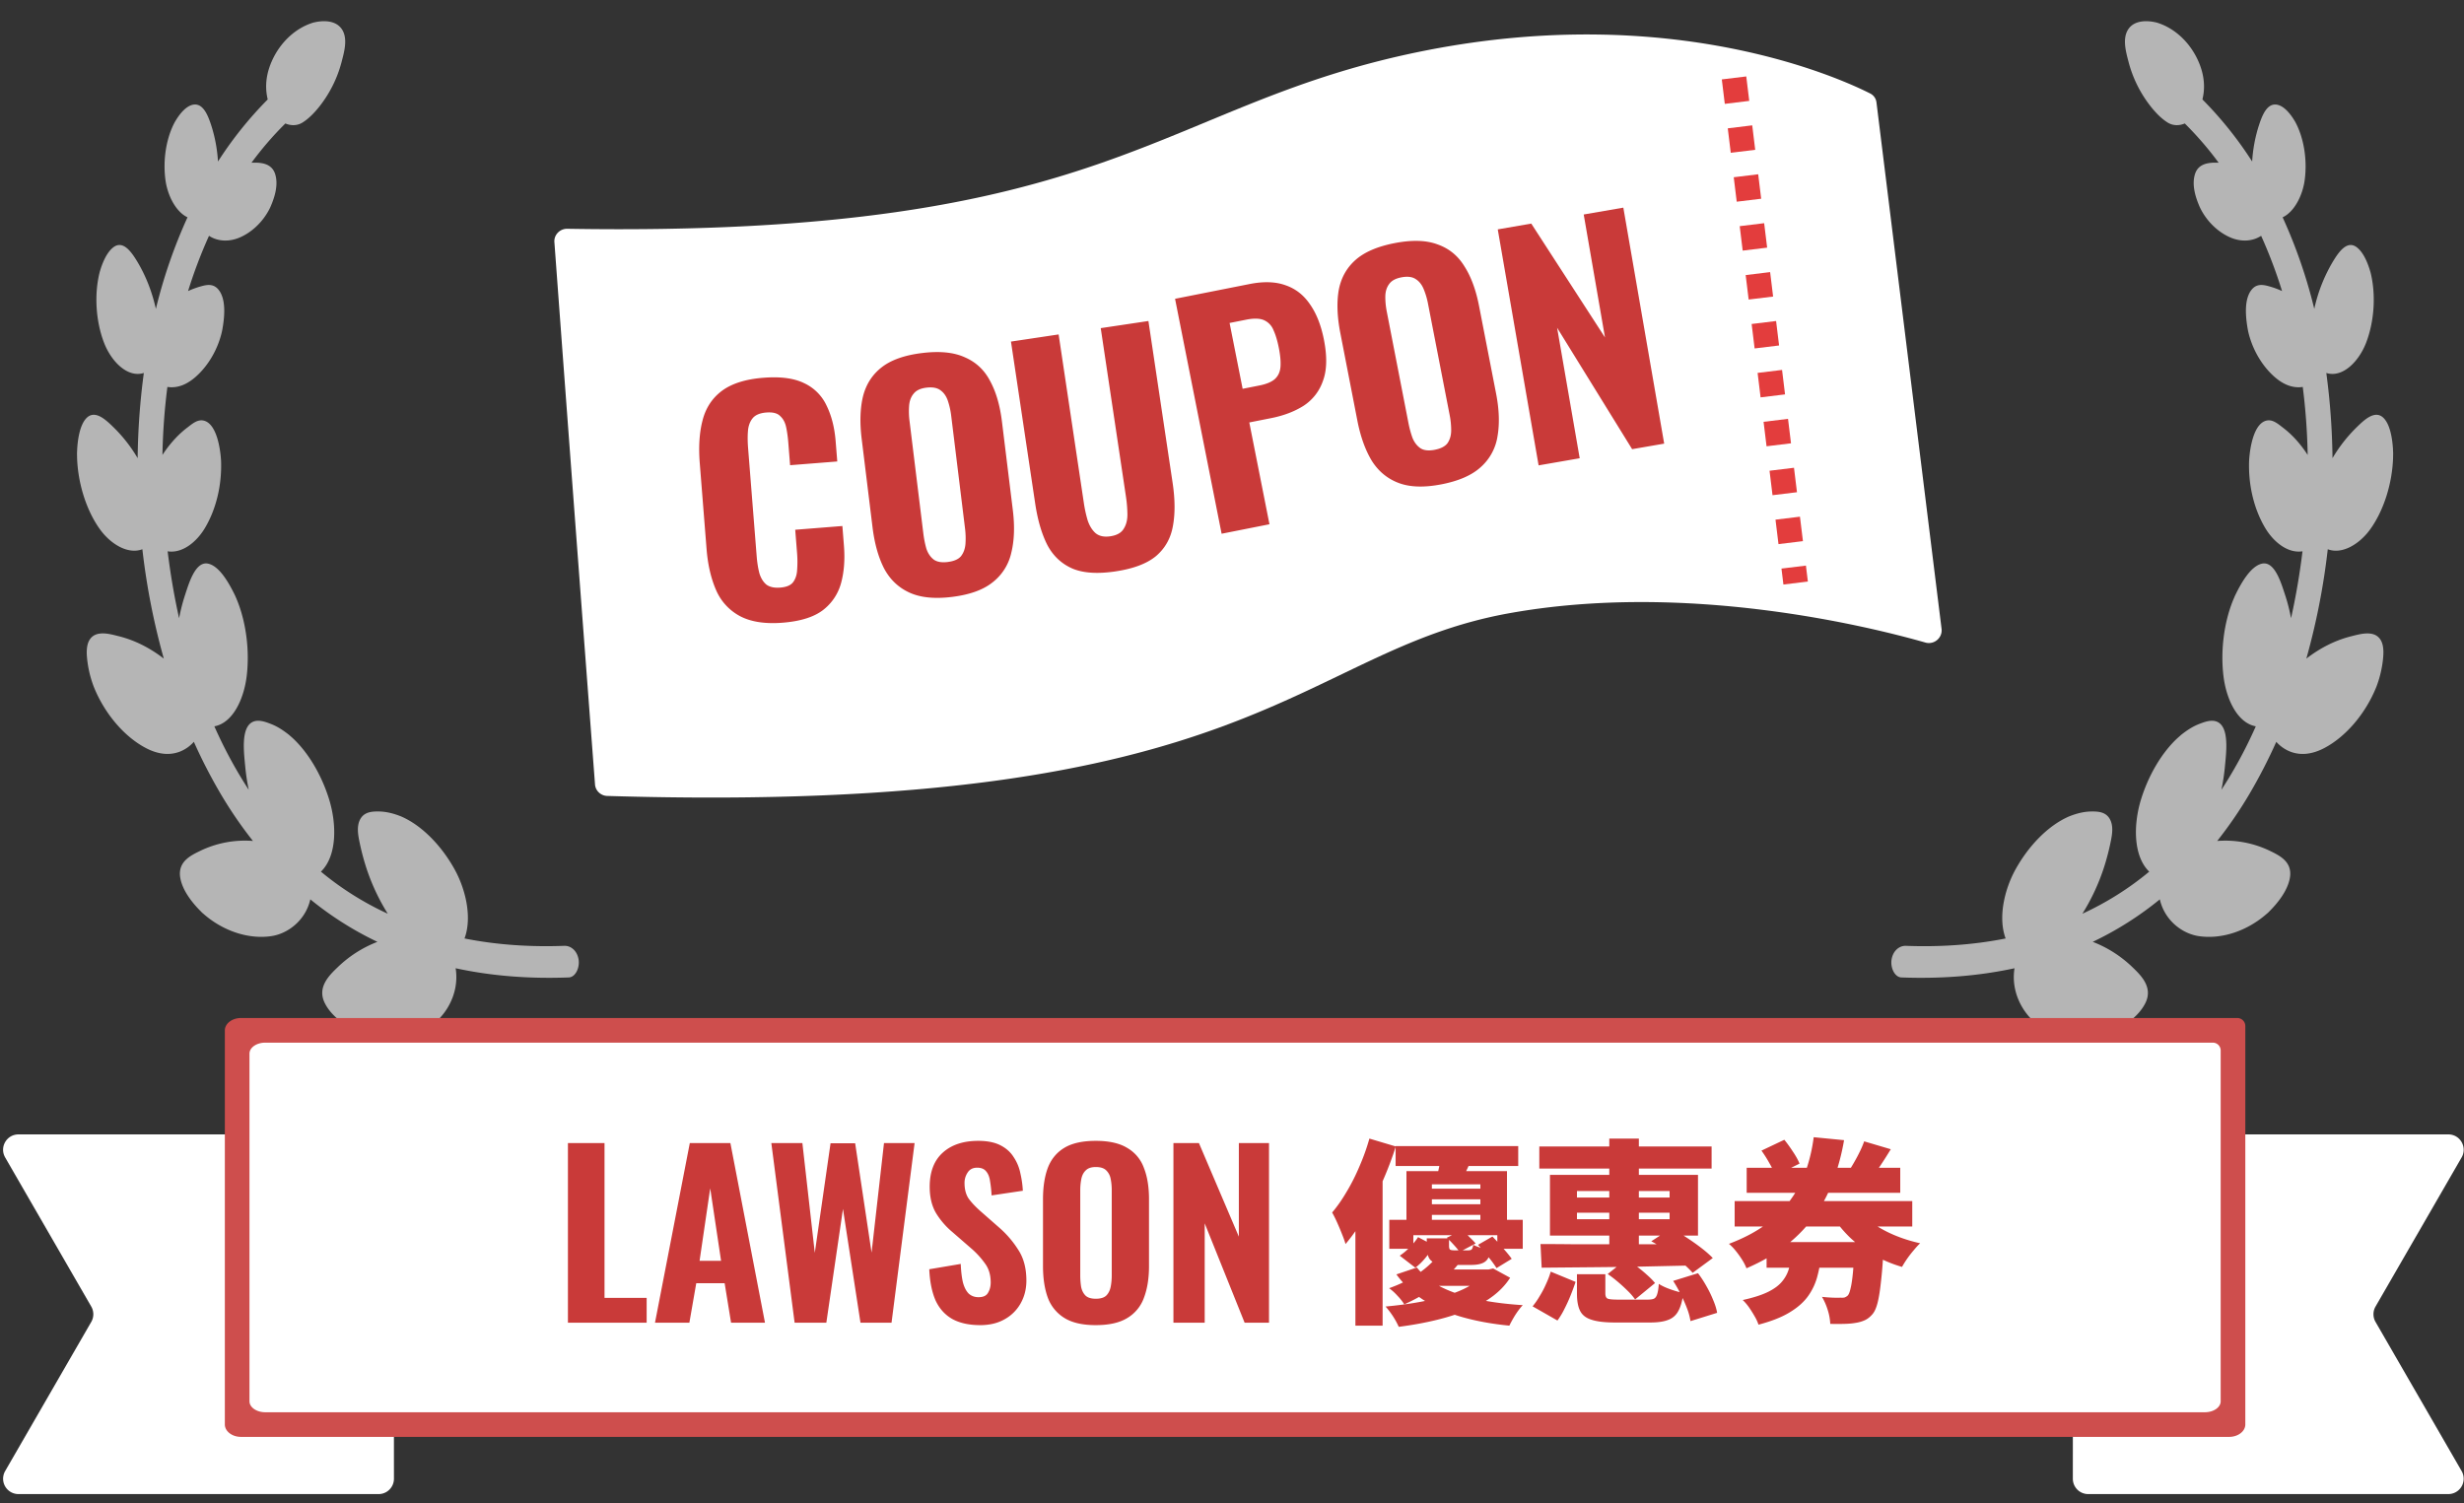
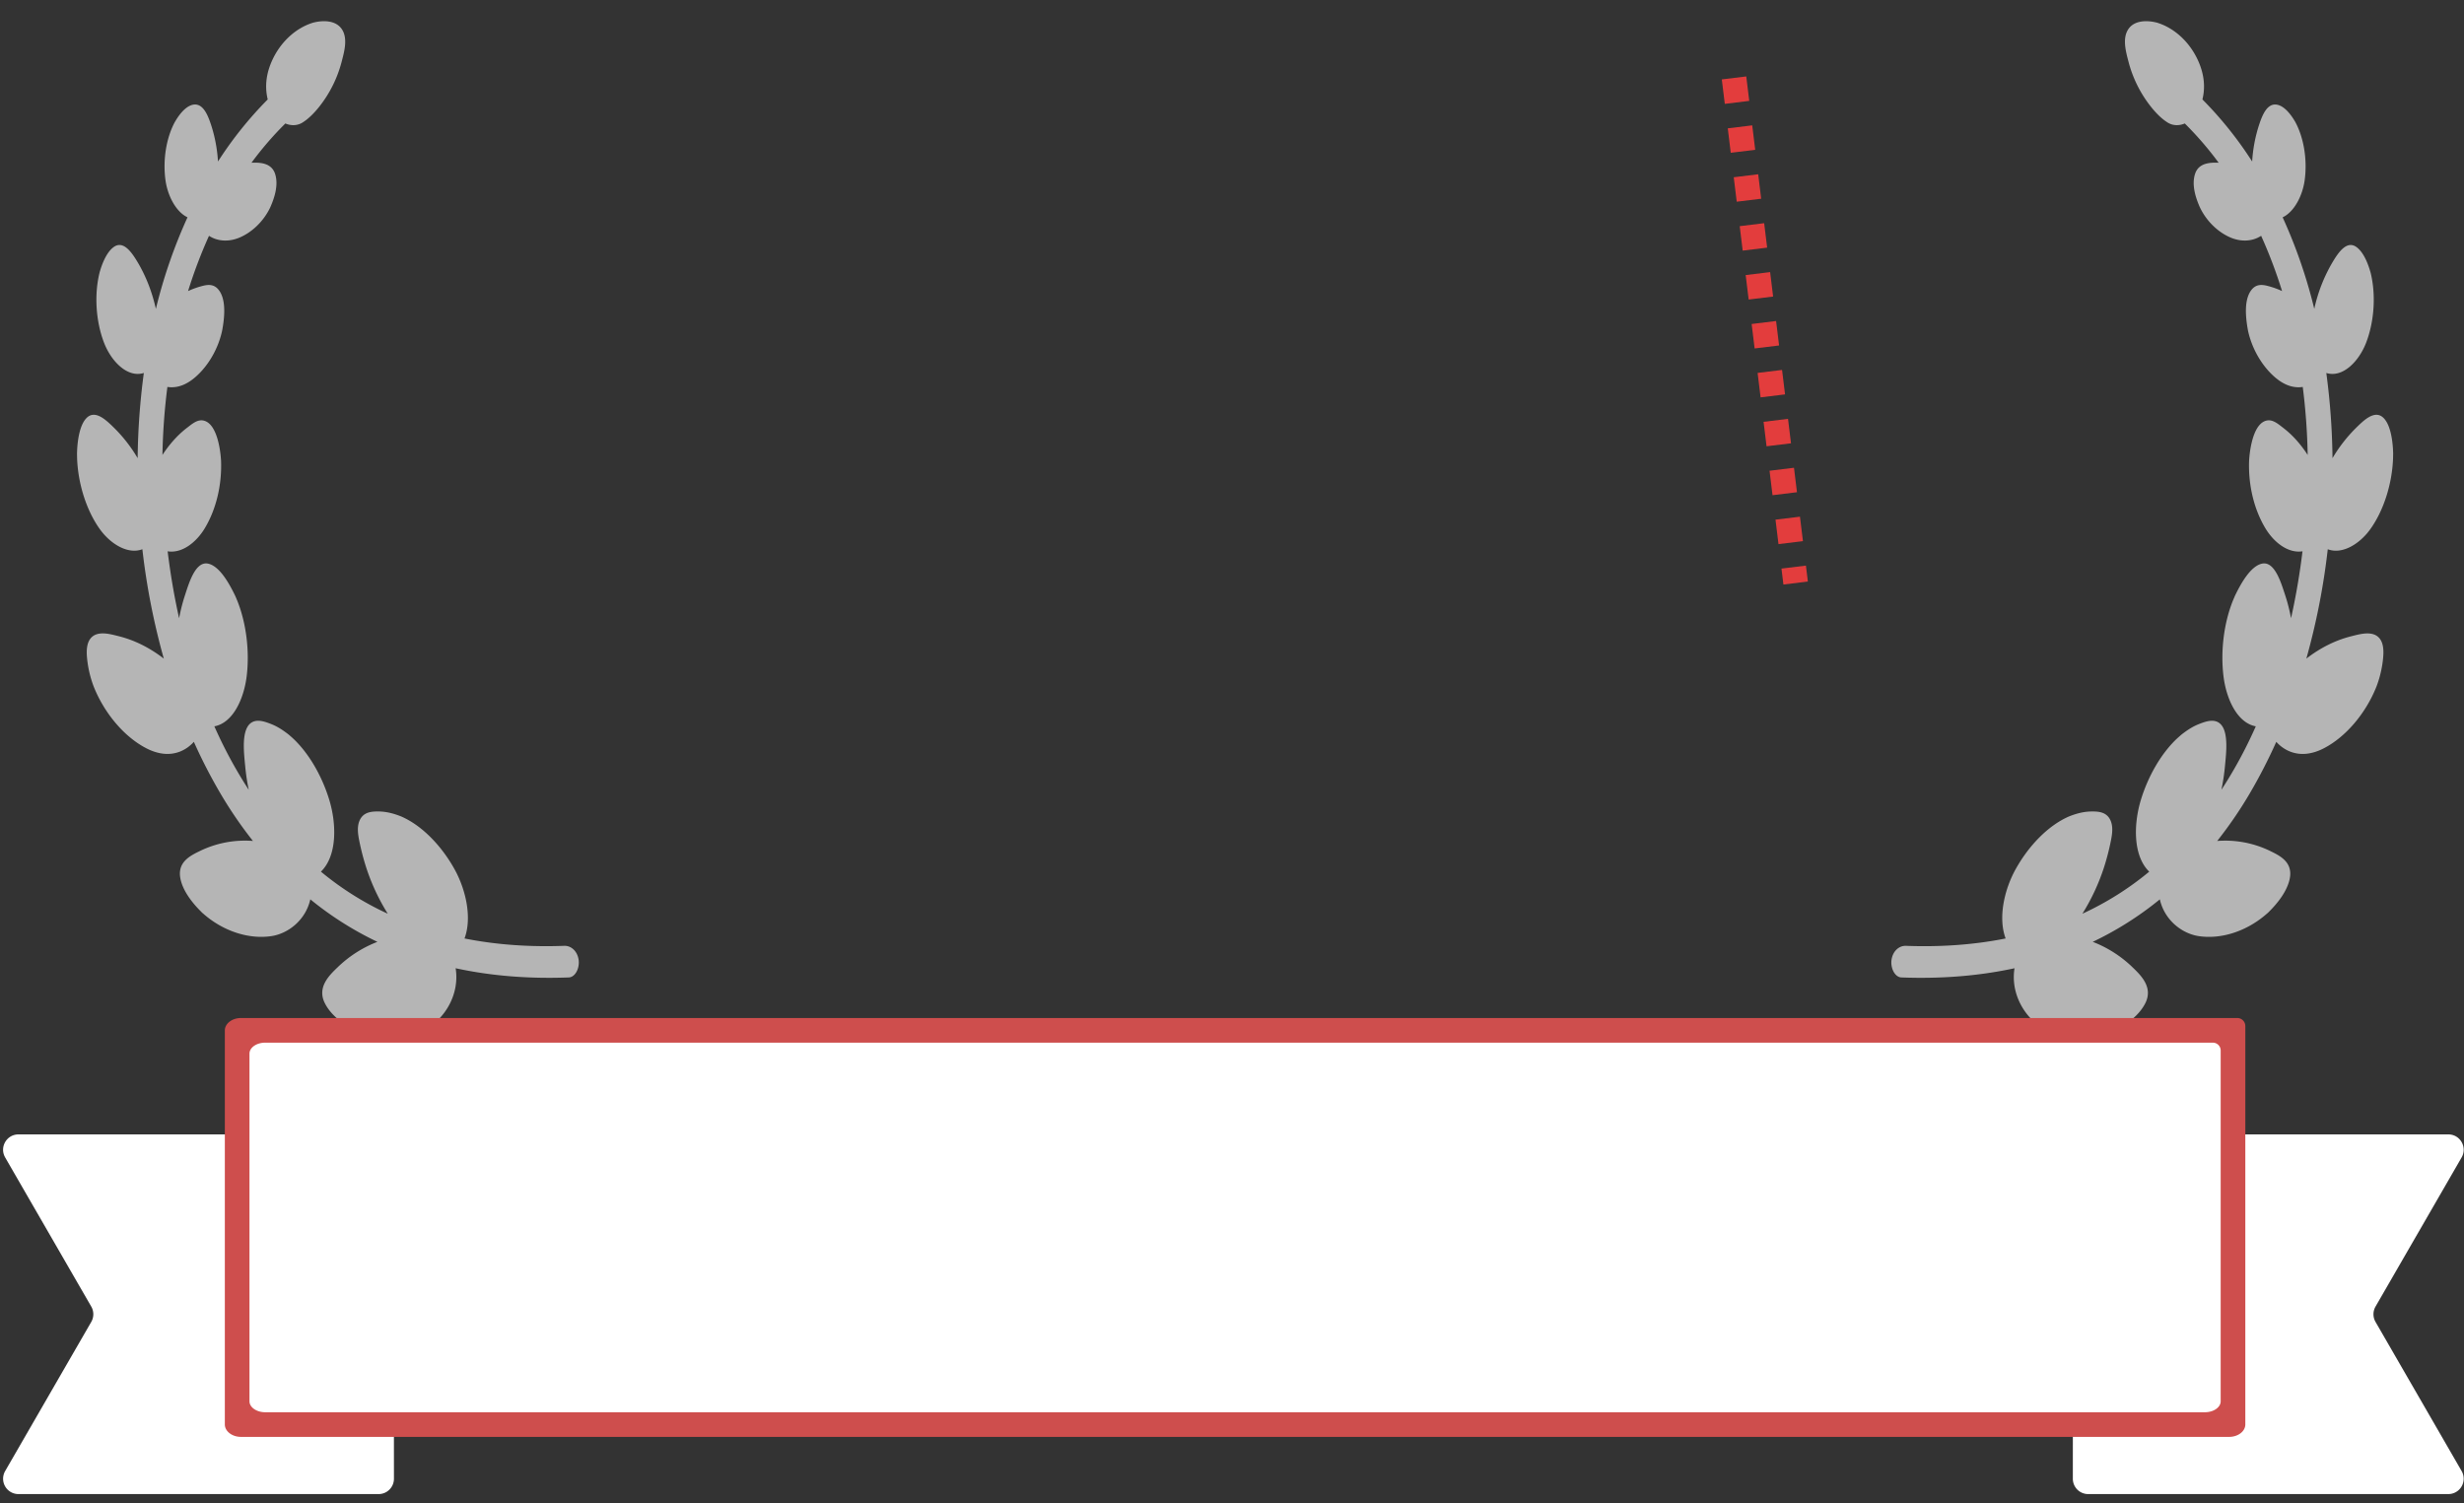
<svg xmlns="http://www.w3.org/2000/svg" width="200" height="122" fill="none">
  <rect width="100%" height="100%" fill="#333333" stroke="none" />
  <path d="M25.481 1.824c.675-.166 1.762-.222 2.274.557.49.746.187 1.814-.01 2.578a9.87 9.87 0 0 1-1.83 3.7c-.399.5-.863.98-1.37 1.293-.426.26-.924.264-1.385.07l-.023.026c-.98.97-1.888 2.028-2.725 3.161.66-.024 1.62-.012 1.918.908.295.91-.062 1.97-.396 2.718v.001c-.555 1.164-1.527 2.058-2.543 2.469-.77.312-1.684.322-2.426-.164a39.088 39.088 0 0 0-1.7 4.486l.116-.053a6.75 6.75 0 0 1 1.018-.355c.428-.114.908-.183 1.29.24.694.768.538 2.275.366 3.247-.004.02-.005.042-.01.062-.312 1.54-1.152 2.93-2.149 3.808-.616.544-1.312.898-2.095.855a2.152 2.152 0 0 1-.214-.025 51.003 51.003 0 0 0-.402 5.525 9.576 9.576 0 0 1 1.163-1.466c.272-.28.56-.532.861-.762.383-.292.8-.661 1.287-.57 1.041.196 1.376 2.121 1.444 3.223.001.011.003.023.003.035.074 1.991-.399 3.943-1.31 5.469-.685 1.15-1.843 2.075-3.026 1.89.223 1.823.53 3.642.931 5.433.12-.644.28-1.272.48-1.879.312-.947.834-2.763 1.865-2.555.949.193 1.75 1.658 2.22 2.639l.156.37c.75 1.873 1.004 4.146.764 6.125-.224 1.836-1.107 3.793-2.624 4.074.269.603.55 1.198.847 1.783a35.675 35.675 0 0 0 1.944 3.37 17.162 17.162 0 0 1-.286-1.905c-.099-1.071-.37-3.094.573-3.59.471-.247 1.067-.027 1.553.165.502.197.952.497 1.405.85l.272.237c1.347 1.228 2.424 3.112 3.017 5.052.602 1.97.65 4.548-.675 5.834a24.56 24.56 0 0 0 5.426 3.415 16.99 16.99 0 0 1-1.793-3.885 19.712 19.712 0 0 1-.475-1.818c-.149-.694-.29-1.448.071-2.033.334-.54.95-.57 1.465-.564.61.008 1.178.154 1.77.384l.016.006c1.71.728 3.295 2.38 4.355 4.279.9 1.612 1.46 3.917.82 5.64 2.697.536 5.424.696 8.099.597.537-.02 1.062.412 1.165 1.144.091.652-.263 1.402-.804 1.422-3.047.113-6.133-.085-9.18-.747.344 2.154-.92 4.088-2.329 4.871-1.78.99-4.032 1.016-5.941.107a.89.89 0 0 1-.107-.048v-.001a.952.952 0 0 1-.096-.055c-.775-.432-1.69-1.119-2.152-2.054-.634-1.28.366-2.244 1.041-2.892a9.615 9.615 0 0 1 3.234-2.071A26.822 26.822 0 0 1 25.189 73c-.387 1.703-1.808 2.779-3.148 2.983-1.85.281-3.937-.402-5.544-1.822a1.084 1.084 0 0 1-.1-.086v-.001a1.179 1.179 0 0 1-.084-.085c-.665-.658-1.488-1.666-1.677-2.715-.238-1.317.83-1.825 1.573-2.188a8.336 8.336 0 0 1 4.322-.825 33.851 33.851 0 0 1-2.62-3.824 42.74 42.74 0 0 1-2.176-4.223c-.334.377-.748.65-1.159.805-.876.329-1.795.18-2.675-.269-1.776-.905-3.411-2.811-4.289-5.006v-.002.002a8.864 8.864 0 0 1-.485-1.834c-.09-.616-.173-1.393.11-1.914.49-.899 1.673-.536 2.425-.348 1.27.318 2.504.938 3.634 1.812a56.383 56.383 0 0 1-1.74-8.878c-1.172.446-2.584-.427-3.44-1.614-1.118-1.55-1.785-3.736-1.858-5.776l-.007-.405.016-.365c.055-.882.244-1.962.747-2.48.711-.735 1.624.179 2.253.793a11.983 11.983 0 0 1 1.906 2.455 56.2 56.2 0 0 1 .502-6.916c-1.331.42-2.659-.951-3.24-2.479-.667-1.754-.79-3.908-.353-5.668.207-.754.573-1.639 1.12-2.054.787-.601 1.469.379 1.944 1.168.691 1.145 1.202 2.46 1.506 3.832l.019-.076a41.506 41.506 0 0 1 2.549-7.358c-.95-.448-1.62-1.773-1.788-3.016-.222-1.632.057-3.412.755-4.712l.137-.226c.339-.534.817-1.087 1.347-1.187.796-.149 1.191.816 1.458 1.625.315.957.504 1.971.565 2.986a30.617 30.617 0 0 1 4.037-5.038 4.612 4.612 0 0 1-.09-.48c-.123-.94.068-1.817.409-2.597.682-1.562 1.936-2.697 3.294-3.132.02-.008.04-.014.06-.02l.035-.01c.014-.005.028-.007.042-.01Zm147.264.557c.511-.779 1.598-.723 2.273-.557.014.002.029.004.044.008l.033.011c.02.006.041.012.06.02 1.358.435 2.613 1.57 3.295 3.133.341.78.532 1.657.409 2.595a4.612 4.612 0 0 1-.091.48 30.632 30.632 0 0 1 4.037 5.039c.061-1.015.251-2.029.566-2.986.267-.809.662-1.774 1.458-1.625.606.114 1.144.82 1.483 1.413.698 1.3.978 3.08.756 4.712-.169 1.244-.839 2.569-1.789 3.016a41.46 41.46 0 0 1 2.55 7.358l.018.076a12.842 12.842 0 0 1 1.507-3.832c.476-.789 1.157-1.77 1.945-1.168.537.409.899 1.272 1.108 2.02l.011.034c.437 1.76.314 3.914-.354 5.668-.581 1.528-1.909 2.9-3.24 2.479a56.11 56.11 0 0 1 .502 6.916 12.032 12.032 0 0 1 1.907-2.455c.629-.614 1.542-1.528 2.253-.793.503.518.692 1.598.747 2.48l.016.364-.007.406c-.073 2.04-.74 4.227-1.858 5.776-.857 1.187-2.269 2.06-3.442 1.614a56.348 56.348 0 0 1-1.739 8.878c1.13-.874 2.364-1.494 3.635-1.812.752-.188 1.935-.55 2.425.348.283.521.2 1.298.11 1.914a8.944 8.944 0 0 1-.484 1.834l-.001-.002v.002c-.878 2.195-2.513 4.1-4.289 5.006-.88.449-1.799.598-2.675.269a2.97 2.97 0 0 1-1.16-.805 42.91 42.91 0 0 1-2.175 4.223 33.888 33.888 0 0 1-2.621 3.824 8.335 8.335 0 0 1 4.323.825c.742.364 1.811.871 1.573 2.188-.189 1.05-1.013 2.057-1.677 2.715a1.342 1.342 0 0 1-.084.085l.001.001a1.24 1.24 0 0 1-.102.086c-1.607 1.42-3.693 2.103-5.543 1.822-1.34-.204-2.762-1.28-3.148-2.983a26.832 26.832 0 0 1-5.446 3.449 9.612 9.612 0 0 1 3.235 2.07c.674.649 1.675 1.613 1.041 2.893-.463.936-1.378 1.622-2.153 2.054a.958.958 0 0 1-.203.104c-1.909.908-4.16.883-5.94-.107-1.408-.783-2.674-2.717-2.329-4.87-3.048.661-6.133.86-9.18.746-.541-.02-.895-.77-.804-1.422.103-.732.628-1.164 1.165-1.144 2.675.1 5.402-.06 8.098-.597-.64-1.723-.079-4.028.821-5.64 1.06-1.9 2.645-3.551 4.355-4.279l.015-.006c.593-.23 1.162-.376 1.771-.383.515-.007 1.131.023 1.465.563.361.585.22 1.339.071 2.033a19.556 19.556 0 0 1-.475 1.818 16.934 16.934 0 0 1-1.794 3.885 24.547 24.547 0 0 0 5.426-3.415c-1.324-1.287-1.276-3.865-.674-5.834.593-1.94 1.67-3.823 3.017-5.051l.272-.238c.453-.353.903-.653 1.405-.85.486-.192 1.082-.412 1.553-.164.943.495.671 2.518.573 3.59a17.354 17.354 0 0 1-.287 1.904 35.733 35.733 0 0 0 1.945-3.37c.296-.585.578-1.18.847-1.783-1.517-.281-2.401-2.238-2.623-4.074-.241-1.979.012-4.252.763-6.126l.156-.369c.469-.981 1.271-2.446 2.22-2.639 1.031-.208 1.553 1.608 1.865 2.555.201.606.359 1.235.479 1.879.401-1.791.708-3.61.931-5.434-1.183.185-2.34-.74-3.026-1.89-.91-1.525-1.383-3.477-1.309-5.468 0-.012.002-.024.003-.035.068-1.102.403-3.027 1.444-3.223.487-.091.904.278 1.287.57.301.23.589.482.861.762.425.438.813.93 1.16 1.465a50.859 50.859 0 0 0-.4-5.524 2.147 2.147 0 0 1-.213.025c-.783.043-1.479-.311-2.095-.855-.997-.878-1.837-2.269-2.15-3.808l-.009-.06c-.172-.973-.329-2.48.367-3.25.381-.422.861-.353 1.289-.239a6.79 6.79 0 0 1 1.018.355c.039.017.076.035.114.053a38.847 38.847 0 0 0-1.699-4.486c-.742.486-1.654.476-2.425.164-1.016-.411-1.988-1.305-2.543-2.469-.334-.749-.691-1.809-.396-2.72.297-.918 1.257-.931 1.917-.907a27.24 27.24 0 0 0-2.724-3.16l-.024-.027c-.461.194-.959.19-1.384-.07-.507-.312-.971-.793-1.369-1.292a9.87 9.87 0 0 1-1.831-3.7c-.197-.765-.499-1.833-.01-2.579Z" fill="#fff" fill-opacity=".64" />
  <path d="m199.587 94.332-6.768 11.722a1.248 1.248 0 0 0 0 1.248l6.987 12.102a1.247 1.247 0 0 1-1.078 1.872h-29.234a1.244 1.244 0 0 1-1.244-1.248c.006-8.9.006-17.8.006-26.7 0-.69.556-1.248 1.245-1.248h29.227c.961 0 1.558 1.04 1.078 1.872l-.219.38Zm-198.948 0 6.768 11.722c.223.386.223.862 0 1.248L.42 119.405a1.246 1.246 0 0 0 1.077 1.871h29.234c.69 0 1.245-.559 1.245-1.248-.006-8.9-.007-17.799-.006-26.7 0-.689-.556-1.247-1.245-1.247H1.497c-.96 0-1.557 1.04-1.077 1.871l.219.38Z" fill="#fff" />
  <path d="M181.597 82.633H19.56c-.72 0-1.31.452-1.31 1.01v31.98c0 .557.59 1.01 1.31 1.01h161.38c.72 0 1.31-.452 1.31-1.01V83.286a.653.653 0 0 0-.653-.653Z" fill="#CE4E4D" />
  <path d="M179.613 84.633H21.528c-.703 0-1.278.399-1.278.891v28.218c0 .492.575.891 1.278.891h157.444c.703 0 1.278-.399 1.278-.891V85.27a.637.637 0 0 0-.637-.637Z" fill="#fff" />
-   <path d="M46.098 107.364v-14.58h2.97v12.564h3.42v2.016h-6.39Zm7.067 0 2.826-14.58h3.294l2.808 14.58H59.34l-.522-3.204h-2.304l-.558 3.204h-2.79Zm3.618-5.022h1.746l-.882-5.886-.864 5.886Zm7.715 5.022-1.89-14.58h2.52l1.008 8.91 1.278-8.892h1.998l1.332 8.874 1.008-8.892h2.484l-1.872 14.58h-2.52l-1.422-9.234-1.35 9.234h-2.574Zm15.07.198c-.9 0-1.65-.162-2.25-.486-.6-.336-1.056-.834-1.368-1.494-.3-.672-.475-1.524-.523-2.556l2.556-.432c.024.6.084 1.104.18 1.512.109.396.264.696.469.9.215.192.48.288.791.288.385 0 .642-.12.775-.36.144-.24.216-.516.216-.828 0-.612-.15-1.122-.45-1.53a6.861 6.861 0 0 0-1.153-1.26l-1.512-1.314a6.25 6.25 0 0 1-1.332-1.548c-.335-.576-.504-1.284-.504-2.124 0-1.2.349-2.118 1.044-2.754.709-.648 1.674-.972 2.898-.972.733 0 1.332.12 1.8.36.469.24.829.564 1.08.972.264.396.445.834.54 1.314.108.468.174.936.198 1.404l-2.537.378a9.714 9.714 0 0 0-.127-1.17c-.047-.336-.155-.6-.323-.792-.157-.192-.397-.288-.72-.288-.349 0-.606.132-.775.396a1.491 1.491 0 0 0-.251.846c0 .516.113.942.341 1.278.24.324.564.666.972 1.026l1.477 1.296a8.1 8.1 0 0 1 1.566 1.818c.444.672.665 1.506.665 2.502 0 .684-.156 1.302-.468 1.854a3.33 3.33 0 0 1-1.314 1.296c-.551.312-1.206.468-1.962.468Zm9.375 0c-1.068 0-1.914-.192-2.538-.576a3.253 3.253 0 0 1-1.35-1.638c-.264-.72-.396-1.578-.396-2.574v-5.436c0-.996.132-1.848.396-2.556.276-.708.726-1.248 1.35-1.62.624-.372 1.47-.558 2.538-.558 1.08 0 1.932.192 2.556.576a3.053 3.053 0 0 1 1.35 1.62c.276.696.414 1.542.414 2.538v5.436c0 .996-.138 1.854-.414 2.574a3.138 3.138 0 0 1-1.35 1.638c-.624.384-1.476.576-2.556.576Zm0-2.142c.384 0 .666-.084.846-.252.18-.18.3-.414.36-.702.06-.3.09-.618.09-.954v-6.894c0-.336-.03-.648-.09-.936a1.256 1.256 0 0 0-.36-.684c-.18-.18-.462-.27-.846-.27-.36 0-.63.09-.81.27-.18.168-.3.396-.36.684-.06.288-.09.6-.09.936v6.894c0 .336.024.654.072.954.06.288.18.522.36.702.18.168.456.252.828.252Zm6.303 1.944v-14.58h2.07l3.24 7.596v-7.596h2.448v14.58h-1.98l-3.24-8.064v8.064h-2.538Zm18.034-14.336h9.952v1.616h-9.952v-1.616Zm2.048 3.456h5.84v.864h-5.84v-.864Zm0 1.264h5.84v.864h-5.84v-.864Zm-1.168-2.688h8.16v4.448h-2.16v-3.376h-3.936v3.376h-2.064V95.06Zm-1.392 3.952H123.6v2.352h-2.064v-1.104h-6.816v1.104h-1.952v-2.352Zm2.336 1.408 1.312.688c-.192.31-.421.63-.688.96-.256.32-.539.598-.848.832l-1.264-.976a4.72 4.72 0 0 0 .816-.688c.277-.277.501-.549.672-.816Zm.704.096h1.808v.592c0 .171.027.278.08.32.064.043.187.064.368.064h1.104c.139 0 .235-.026.288-.08.053-.064.096-.186.128-.368.16.086.379.171.656.256.288.086.539.144.752.176-.064.459-.219.774-.464.944-.235.171-.608.256-1.12.256h-1.632c-.523 0-.928-.042-1.216-.128-.288-.096-.485-.256-.592-.48-.107-.234-.16-.554-.16-.96v-.592Zm1.632-.048 1.248-.624c.181.16.373.347.576.56.213.203.384.379.512.528l-1.296.688a6.666 6.666 0 0 0-.464-.56 10.71 10.71 0 0 0-.576-.592Zm2.528.576 1.168-.672c.267.267.549.576.848.928.309.342.549.635.72.88l-1.232.752a8.312 8.312 0 0 0-.672-.912 17.097 17.097 0 0 0-.832-.976Zm-3.456 1.104 1.92.384a10.352 10.352 0 0 1-1.888 1.856c-.715.544-1.568 1.04-2.56 1.488a4.142 4.142 0 0 0-.56-.704 4.122 4.122 0 0 0-.672-.608c.896-.32 1.653-.693 2.272-1.12.629-.426 1.125-.858 1.488-1.296Zm3.904.896h.416l.368-.08 1.376.752c-.693 1.088-1.819 1.952-3.376 2.592-1.547.64-3.435 1.104-5.664 1.392a6.42 6.42 0 0 0-.464-.848 6.537 6.537 0 0 0-.608-.8c2.091-.192 3.829-.517 5.216-.976 1.387-.458 2.299-1.029 2.736-1.712v-.32Zm-5.408-.16c.491.63 1.147 1.158 1.968 1.584.832.416 1.808.747 2.928.992 1.12.235 2.352.395 3.696.48-.192.203-.395.47-.608.8a9.676 9.676 0 0 0-.48.864c-1.419-.138-2.704-.373-3.856-.704-1.152-.33-2.171-.778-3.056-1.344a8.346 8.346 0 0 1-2.256-2.112l1.664-.56Zm1.376.16h4.544v1.328h-5.872l1.328-1.328Zm.56-9.264 2.512.272c-.149.363-.299.699-.448 1.008-.139.299-.261.56-.368.784l-2-.336c.064-.277.128-.57.192-.88a5.68 5.68 0 0 0 .112-.848Zm-5.792-1.36 2.144.64a28.893 28.893 0 0 1-2.496 5.632 14.986 14.986 0 0 1-1.584 2.288 7.776 7.776 0 0 0-.272-.768c-.128-.33-.267-.661-.416-.992a9.228 9.228 0 0 0-.4-.8c.416-.49.811-1.056 1.184-1.696.384-.64.731-1.328 1.04-2.064.32-.736.587-1.482.8-2.24Zm-1.136 4.656 2.144-2.144.064.032v12.64h-2.208V97.076Zm14.928-4.016h13.984v1.792h-13.984V93.06Zm5.68-.64h2.4v9.296h-2.4V92.42ZM128 98.436v.528h7.52v-.528H128Zm0-1.76v.528h7.52v-.528H128Zm-2.192-1.312h12.016v4.928h-12.016v-4.928Zm8.224 5.392 1.6-1.04c.416.203.837.448 1.264.736.427.278.827.56 1.2.848.373.288.683.56.928.816l-1.632 1.2a8.474 8.474 0 0 0-.928-.88 15.85 15.85 0 0 0-1.184-.912 11.927 11.927 0 0 0-1.248-.768Zm-8.992.224c.768 0 1.627.006 2.576.016h6.32c1.12 0 2.224-.005 3.312-.016l-.112 1.744-4.336.096c-1.451.022-2.837.038-4.16.048l-3.504.032-.096-1.92Zm2.96 2.448h2.304v1.552c0 .235.064.379.192.432.128.054.411.08.848.08h2.4c.224 0 .395-.026.512-.08.117-.064.203-.186.256-.368.064-.192.107-.469.128-.832.245.16.565.31.96.448.395.139.741.235 1.04.288-.085.64-.224 1.131-.416 1.472a1.487 1.487 0 0 1-.832.72c-.352.139-.832.208-1.44.208h-2.864c-.821 0-1.456-.074-1.904-.224-.448-.138-.757-.378-.928-.72-.171-.341-.256-.805-.256-1.392v-1.584Zm2.496-.016 1.52-1.2c.277.171.56.368.848.592.299.224.576.454.832.688.267.235.48.454.64.656l-1.616 1.328a5.008 5.008 0 0 0-.576-.672 13.88 13.88 0 0 0-.8-.736 10.886 10.886 0 0 0-.848-.656Zm5.312.56 2.016-.624c.245.32.475.672.688 1.056.213.374.395.747.544 1.12.16.374.267.72.32 1.04l-2.16.672a4.974 4.974 0 0 0-.272-1.008 10.693 10.693 0 0 0-.512-1.152c-.192-.394-.4-.762-.624-1.104Zm-9.936-.752 2.016.832c-.117.352-.251.715-.4 1.088-.149.374-.315.736-.496 1.088a6.07 6.07 0 0 1-.576.96l-2.016-1.152a6.2 6.2 0 0 0 .576-.832c.192-.309.363-.634.512-.976.16-.341.288-.677.384-1.008Zm14.928-5.728h14.416v2.064H140.8v-2.064Zm.976-2.704h12.464v2.032h-12.464v-2.032Zm8.848 3.152c.331.459.757.886 1.28 1.28.523.384 1.12.72 1.792 1.008.672.288 1.392.518 2.16.688-.16.15-.336.342-.528.576a8.962 8.962 0 0 0-.544.704 8.54 8.54 0 0 0-.4.64 10.932 10.932 0 0 1-2.32-.976 10.172 10.172 0 0 1-1.92-1.424 10.612 10.612 0 0 1-1.488-1.824l1.968-.672Zm-3.408-5.632 2.464.24a18.093 18.093 0 0 1-.848 3.2 12.023 12.023 0 0 1-1.472 2.848 11.778 11.778 0 0 1-2.304 2.432c-.917.726-2.016 1.366-3.296 1.92a3.88 3.88 0 0 0-.352-.688 7.159 7.159 0 0 0-.528-.736 3.958 3.958 0 0 0-.544-.56c1.184-.448 2.187-.976 3.008-1.584.832-.618 1.509-1.301 2.032-2.048a9.218 9.218 0 0 0 1.232-2.384 13.37 13.37 0 0 0 .608-2.64Zm-4.24 1.088 1.856-.88c.235.288.469.614.704.976.245.363.421.683.528.96l-1.968.976c-.085-.277-.24-.608-.464-.992a10.26 10.26 0 0 0-.656-1.04Zm8.336-.752 2.16.64a34.93 34.93 0 0 1-.832 1.312c-.277.406-.533.752-.768 1.04l-1.792-.608c.149-.224.299-.47.448-.736.16-.277.309-.56.448-.848.139-.288.251-.554.336-.8Zm-7.92 8.176h7.424v2.08h-7.424v-2.08Zm7.152 0h2.368l-.016.32c0 .214-.011.395-.032.544a35.436 35.436 0 0 1-.208 2.528c-.075.672-.165 1.206-.272 1.6-.107.395-.24.683-.4.864-.203.235-.416.4-.64.496a2.818 2.818 0 0 1-.736.208c-.235.043-.533.07-.896.08-.363.011-.747.011-1.152 0a4.38 4.38 0 0 0-.208-1.136 4.87 4.87 0 0 0-.464-1.056c.309.032.603.054.88.064.277.011.491.011.64 0a.972.972 0 0 0 .32-.016.837.837 0 0 0 .256-.16c.085-.096.16-.288.224-.576.075-.298.139-.725.192-1.28.053-.565.101-1.285.144-2.16v-.32Zm-5.088.704h2.416a12.003 12.003 0 0 1-.336 1.984 4.895 4.895 0 0 1-.752 1.664c-.352.502-.853.95-1.504 1.344-.64.395-1.488.731-2.544 1.008a3.52 3.52 0 0 0-.32-.688 9.512 9.512 0 0 0-.464-.736 4.133 4.133 0 0 0-.496-.576c.875-.192 1.568-.416 2.08-.672.512-.256.896-.549 1.152-.88.267-.33.448-.698.544-1.104a8.01 8.01 0 0 0 .224-1.344Z" fill="#C93A39" />
-   <path d="M152.312 8.324a.93.93 0 0 0-.498-.729c-2.544-1.289-16.032-7.41-35.965-3.521C93.836 8.369 90.701 19.316 46.04 18.57c-.59-.01-1.085.492-1.041 1.08 1.278 17.322 2.101 28.218 3.298 44.03.038.509.476.912.986.927 52.843 1.597 55.956-11.708 73.195-14.826 14.352-2.595 29.139 1.045 33.806 2.376.707.201 1.4-.388 1.31-1.117l-5.282-42.717Z" fill="#fff" />
  <path d="m140.75 6.325 5 41" stroke="#E33D3D" stroke-width="2" stroke-linejoin="bevel" stroke-dasharray="2 2" />
-   <path d="M63.532 50.545c-1.436.114-2.598-.067-3.486-.543a4.325 4.325 0 0 1-1.925-2.11c-.412-.946-.669-2.058-.77-3.334l-.552-6.962c-.106-1.34-.03-2.501.23-3.485.257-1 .78-1.795 1.568-2.387.803-.593 1.923-.947 3.358-1.06 1.388-.11 2.491.034 3.31.435a3.747 3.747 0 0 1 1.83 1.83c.402.818.647 1.785.735 2.902l.13 1.627-3.829.303-.144-1.818c-.035-.447-.092-.86-.17-1.238-.08-.395-.24-.703-.483-.925-.227-.239-.604-.337-1.13-.296-.527.042-.9.2-1.119.474-.219.274-.344.621-.375 1.041-.032.404-.028.853.01 1.347l.699 8.805c.043.542.12 1.017.233 1.426.128.391.32.689.577.893.271.187.638.263 1.1.226.511-.04.86-.189 1.05-.444.202-.273.311-.62.326-1.038a8.75 8.75 0 0 0-.008-1.323l-.15-1.89 3.828-.304.127 1.603c.09 1.133.01 2.15-.24 3.053a4.118 4.118 0 0 1-1.487 2.188c-.743.557-1.824.891-3.243 1.004Zm13.74-2.093c-1.413.174-2.564.057-3.452-.35-.889-.406-1.573-1.056-2.053-1.948-.467-.91-.78-2.024-.943-3.342l-.883-7.194c-.162-1.318-.126-2.467.109-3.447.25-.982.758-1.77 1.523-2.363.765-.594 1.855-.978 3.268-1.151 1.43-.176 2.588-.06 3.476.347.902.389 1.586 1.03 2.05 1.924.478.876.798 1.973.96 3.292l.884 7.194c.162 1.318.119 2.475-.13 3.473a4.184 4.184 0 0 1-1.52 2.387c-.763.61-1.86 1.002-3.289 1.178Zm-.348-2.835c.508-.062.868-.22 1.078-.47.21-.268.33-.597.363-.988.03-.407.019-.833-.036-1.277l-1.12-9.124a6.118 6.118 0 0 0-.272-1.224c-.126-.371-.322-.653-.587-.846-.268-.21-.656-.283-1.164-.22-.476.058-.819.221-1.028.489-.21.251-.333.572-.365.963a6.07 6.07 0 0 0 .033 1.254l1.12 9.123c.055.445.138.862.25 1.25.127.372.324.663.591.871.266.194.645.26 1.137.2Zm13.629.762c-1.456.218-2.624.142-3.505-.228-.883-.386-1.56-1.02-2.032-1.904-.459-.902-.788-2.026-.99-3.37l-1.967-13.15 3.868-.58 2.05 13.696c.071.475.172.937.304 1.386.148.447.362.796.642 1.045.296.247.697.332 1.203.257.523-.078.881-.278 1.076-.598.21-.323.313-.718.308-1.187-.006-.468-.044-.94-.115-1.414l-2.05-13.696 3.87-.579 1.967 13.15c.201 1.345.207 2.517.017 3.516-.177.981-.631 1.785-1.362 2.412-.734.612-1.829 1.026-3.284 1.244Zm8.604-3.055-3.779-19.07 6.05-1.198c1.146-.227 2.124-.193 2.933.104.806.28 1.462.795 1.969 1.542.523.745.899 1.698 1.129 2.86.271 1.365.247 2.479-.072 3.341a3.915 3.915 0 0 1-1.556 2.021c-.739.473-1.626.812-2.661 1.017l-1.766.35 1.637 8.263-3.884.77Zm1.706-11.764 1.365-.27c.565-.113.98-.285 1.244-.516.276-.25.431-.583.463-.997.032-.415-.013-.928-.134-1.54-.115-.58-.259-1.058-.431-1.431a1.473 1.473 0 0 0-.747-.806c-.341-.161-.834-.178-1.477-.05l-1.342.266 1.059 5.344Zm16.138 7.753c-1.398.272-2.554.236-3.468-.108-.915-.343-1.643-.944-2.184-1.8-.529-.875-.92-1.964-1.174-3.268l-1.384-7.115c-.253-1.303-.297-2.452-.132-3.446.181-.997.632-1.818 1.354-2.464.722-.645 1.782-1.104 3.18-1.376 1.414-.275 2.578-.24 3.492.103.927.325 1.654.917 2.179 1.777.539.84.935 1.912 1.188 3.216l1.384 7.115c.254 1.303.292 2.461.114 3.474a4.191 4.191 0 0 1-1.35 2.487c-.719.662-1.785 1.13-3.199 1.405Zm-.545-2.803c.502-.098.85-.28 1.043-.546.19-.281.287-.618.292-1.01a6.38 6.38 0 0 0-.125-1.272l-1.755-9.023a6.072 6.072 0 0 0-.356-1.202c-.152-.361-.367-.63-.645-.803-.282-.19-.674-.236-1.176-.138-.471.092-.802.278-.992.56-.192.265-.291.594-.297.986-.005.392.035.808.121 1.248l1.755 9.023c.086.44.198.85.337 1.23.152.362.369.638.65.828.278.174.661.213 1.148.119Zm8.431 1.265-3.316-19.155 2.72-.471 5.984 9.242-1.727-9.98 3.216-.556 3.316 19.155-2.602.45-6.09-9.857 1.834 10.594-3.335.578Z" fill="#C93A39" />
</svg>